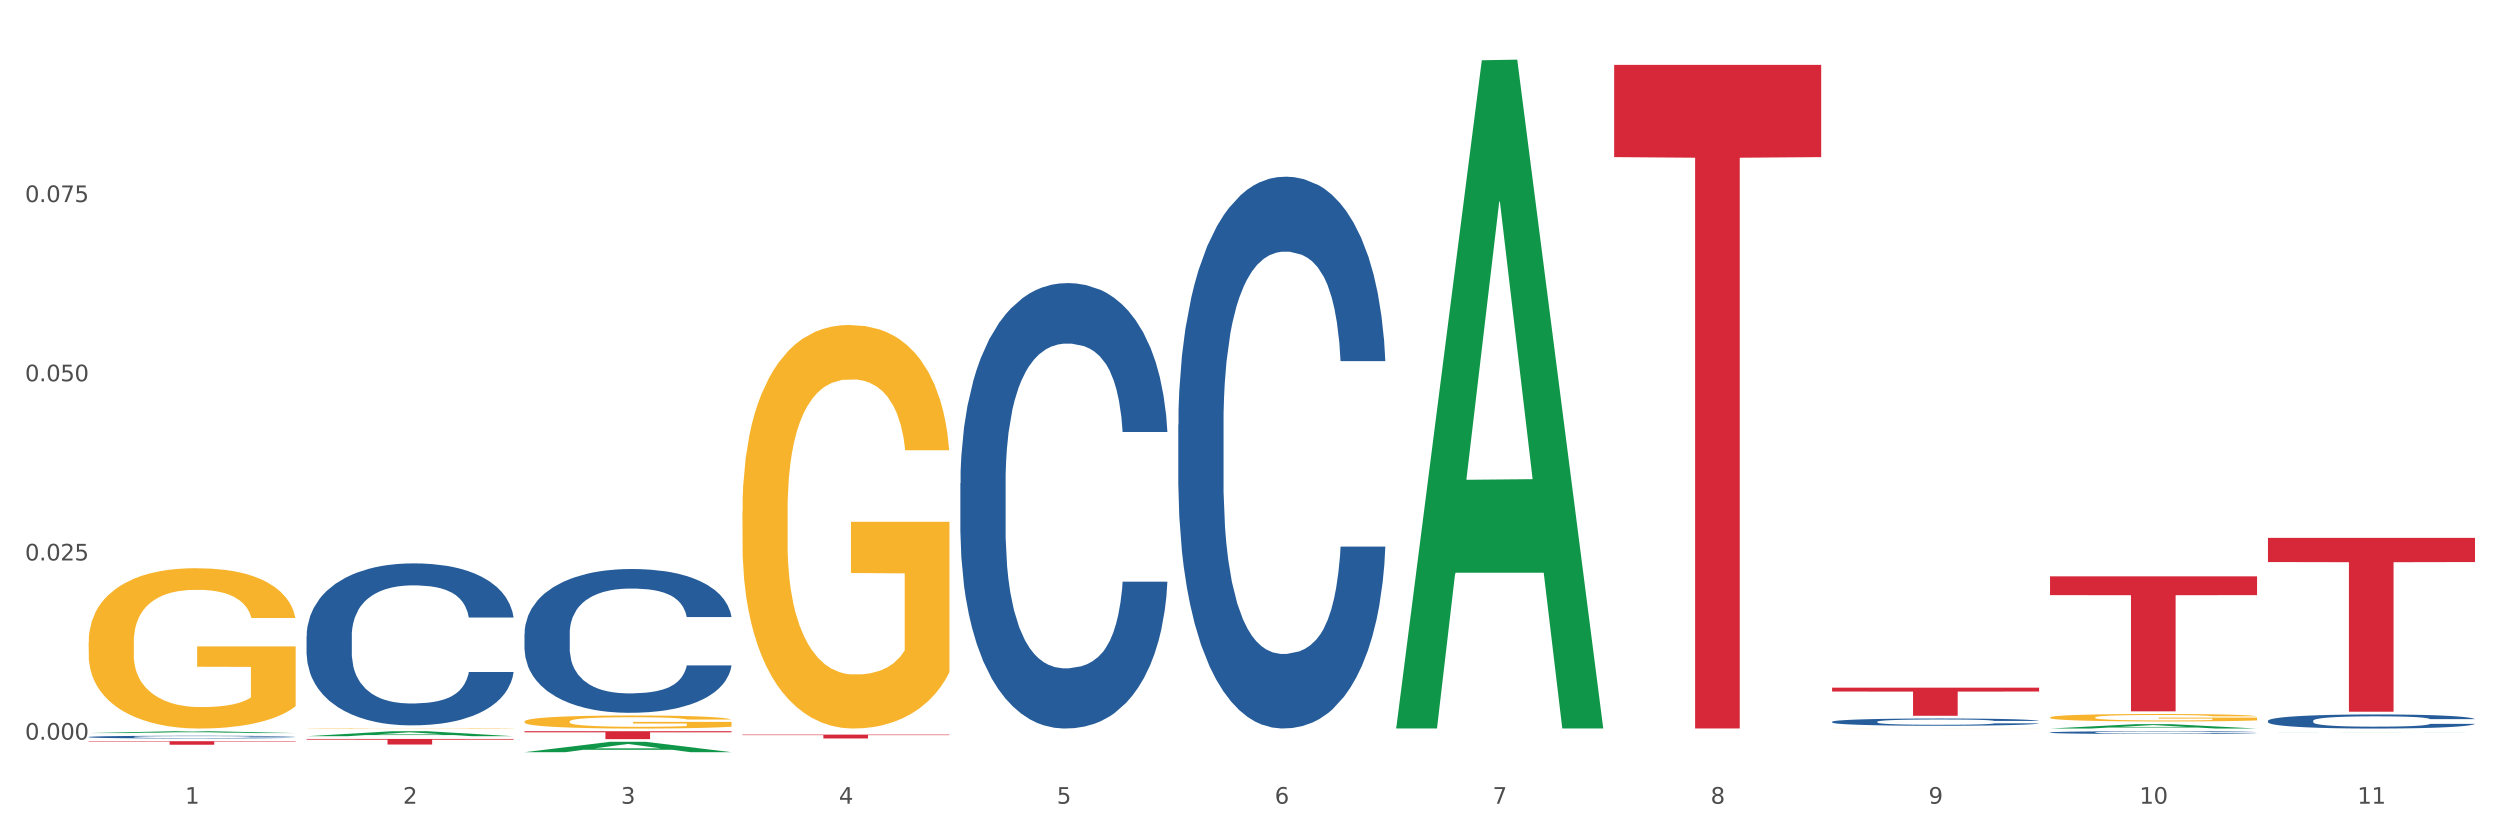
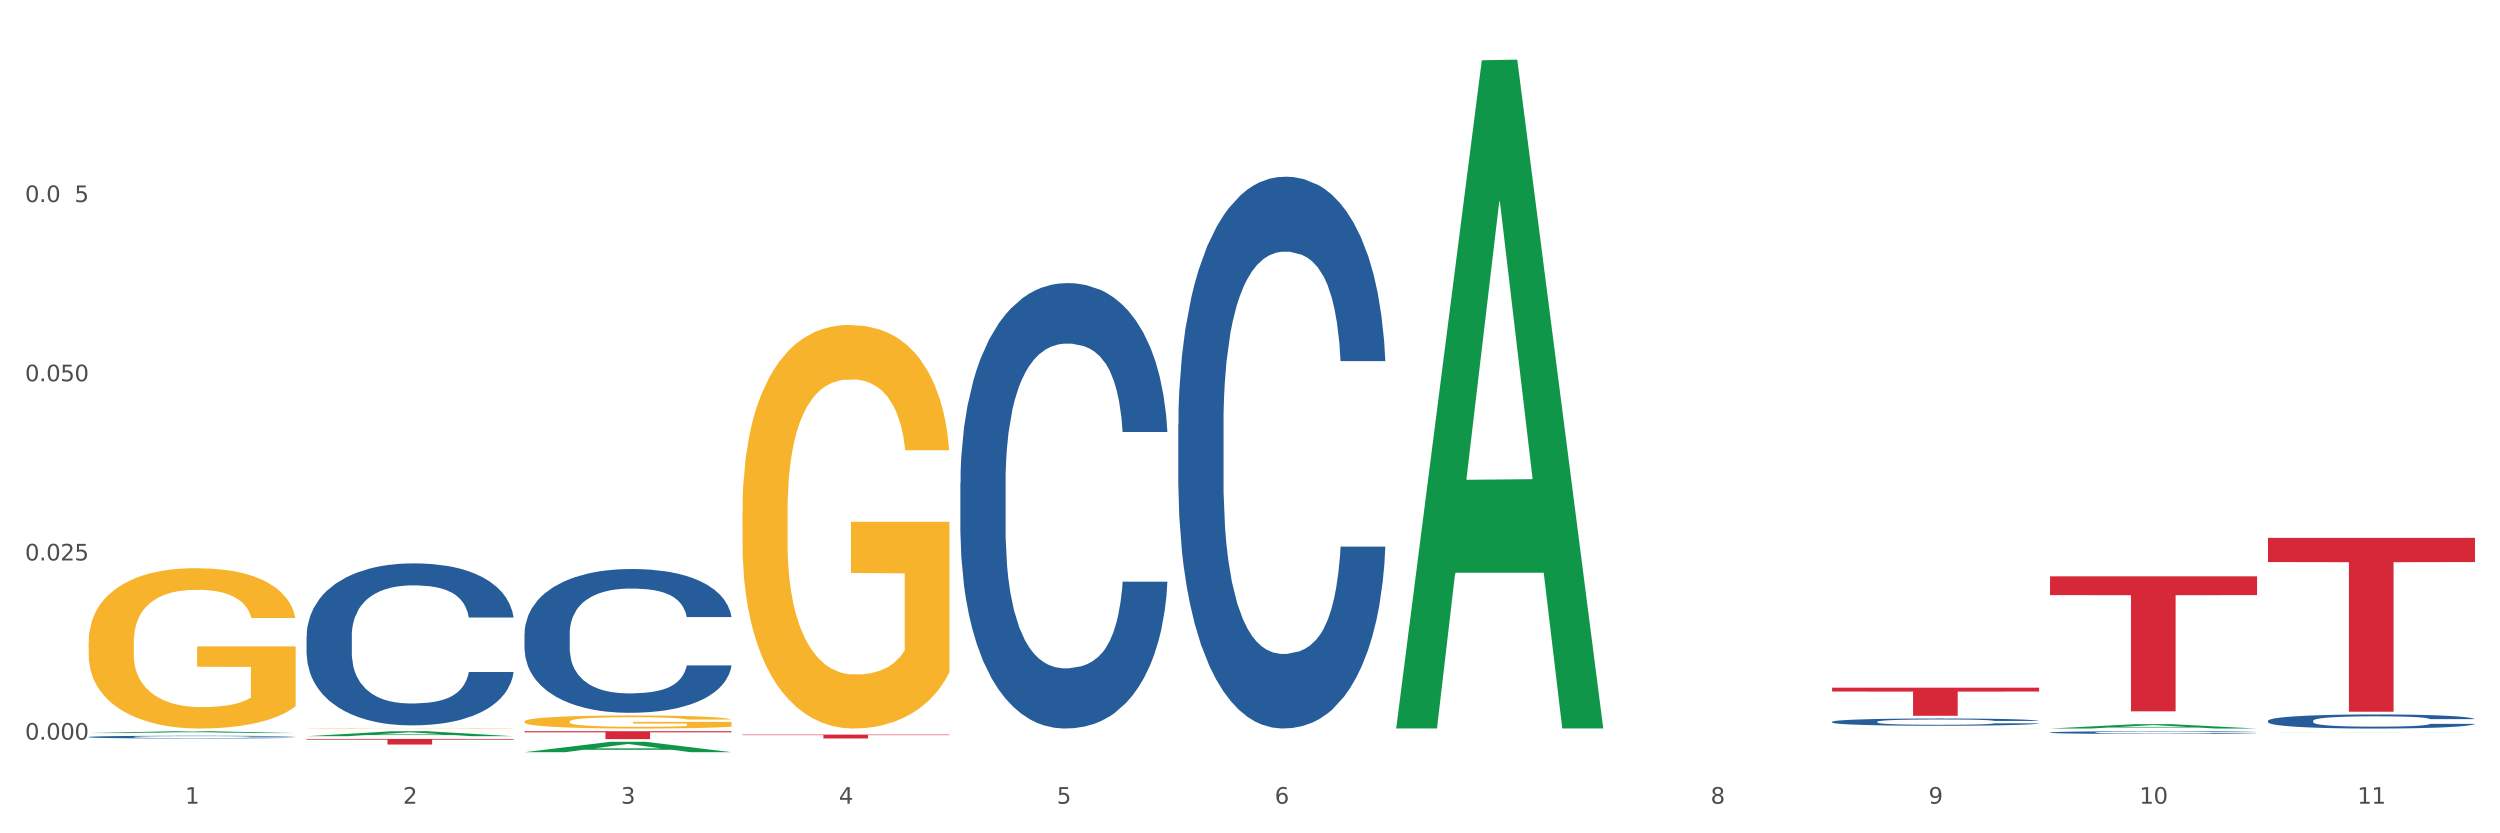
<svg xmlns="http://www.w3.org/2000/svg" xmlns:xlink="http://www.w3.org/1999/xlink" width="1080pt" height="360pt" viewBox="0 0 1080 360" version="1.1">
  <rect x="0" y="0" width="1080" height="360" fill="#333333" stroke="none" />
  <defs>
    <style type="text/css">*{stroke-linejoin: round; stroke-linecap: butt}</style>
  </defs>
  <g id="figure_1">
    <g id="patch_1">
-       <path d="M 0 360  L 1080 360  L 1080 0  L 0 0  z " style="fill: #ffffff; stroke: #ffffff; stroke-linejoin: miter" />
+       <path d="M 0 360  L 1080 360  L 1080 0  L 0 0  " style="fill: #ffffff; stroke: #ffffff; stroke-linejoin: miter" />
    </g>
    <g id="axes_1">
      <g id="matplotlib.axis_1">
        <g id="xtick_1">
          <g id="text_1">
            <g style="fill: #4d4d4d" transform="translate(79.949 347.204) scale(0.096 -0.096)">
              <defs>
                <path id="DejaVuSans-31" d="M 794 531  L 1825 531  L 1825 4091  L 703 3866  L 703 4441  L 1819 4666  L 2450 4666  L 2450 531  L 3481 531  L 3481 0  L 794 0  L 794 531  z " transform="scale(0.016)" />
              </defs>
              <use xlink:href="#DejaVuSans-31" />
            </g>
          </g>
        </g>
        <g id="xtick_2">
          <g id="text_2">
            <g style="fill: #4d4d4d" transform="translate(174.097 347.204) scale(0.096 -0.096)">
              <defs>
                <path id="DejaVuSans-32" d="M 1228 531  L 3431 531  L 3431 0  L 469 0  L 469 531  Q 828 903 1448 1529  Q 2069 2156 2228 2338  Q 2531 2678 2651 2914  Q 2772 3150 2772 3378  Q 2772 3750 2511 3984  Q 2250 4219 1831 4219  Q 1534 4219 1204 4116  Q 875 4013 500 3803  L 500 4441  Q 881 4594 1212 4672  Q 1544 4750 1819 4750  Q 2544 4750 2975 4387  Q 3406 4025 3406 3419  Q 3406 3131 3298 2873  Q 3191 2616 2906 2266  Q 2828 2175 2409 1742  Q 1991 1309 1228 531  z " transform="scale(0.016)" />
              </defs>
              <use xlink:href="#DejaVuSans-32" />
            </g>
          </g>
        </g>
        <g id="xtick_3">
          <g id="text_3">
            <g style="fill: #4d4d4d" transform="translate(268.244 347.204) scale(0.096 -0.096)">
              <defs>
                <path id="DejaVuSans-33" d="M 2597 2516  Q 3050 2419 3304 2112  Q 3559 1806 3559 1356  Q 3559 666 3084 287  Q 2609 -91 1734 -91  Q 1441 -91 1130 -33  Q 819 25 488 141  L 488 750  Q 750 597 1062 519  Q 1375 441 1716 441  Q 2309 441 2620 675  Q 2931 909 2931 1356  Q 2931 1769 2642 2001  Q 2353 2234 1838 2234  L 1294 2234  L 1294 2753  L 1863 2753  Q 2328 2753 2575 2939  Q 2822 3125 2822 3475  Q 2822 3834 2567 4026  Q 2313 4219 1838 4219  Q 1578 4219 1281 4162  Q 984 4106 628 3988  L 628 4550  Q 988 4650 1302 4700  Q 1616 4750 1894 4750  Q 2613 4750 3031 4423  Q 3450 4097 3450 3541  Q 3450 3153 3228 2886  Q 3006 2619 2597 2516  z " transform="scale(0.016)" />
              </defs>
              <use xlink:href="#DejaVuSans-33" />
            </g>
          </g>
        </g>
        <g id="xtick_4">
          <g id="text_4">
            <g style="fill: #4d4d4d" transform="translate(362.392 347.204) scale(0.096 -0.096)">
              <defs>
                <path id="DejaVuSans-34" d="M 2419 4116  L 825 1625  L 2419 1625  L 2419 4116  z M 2253 4666  L 3047 4666  L 3047 1625  L 3713 1625  L 3713 1100  L 3047 1100  L 3047 0  L 2419 0  L 2419 1100  L 313 1100  L 313 1709  L 2253 4666  z " transform="scale(0.016)" />
              </defs>
              <use xlink:href="#DejaVuSans-34" />
            </g>
          </g>
        </g>
        <g id="xtick_5">
          <g id="text_5">
            <g style="fill: #4d4d4d" transform="translate(456.54 347.204) scale(0.096 -0.096)">
              <defs>
                <path id="DejaVuSans-35" d="M 691 4666  L 3169 4666  L 3169 4134  L 1269 4134  L 1269 2991  Q 1406 3038 1543 3061  Q 1681 3084 1819 3084  Q 2600 3084 3056 2656  Q 3513 2228 3513 1497  Q 3513 744 3044 326  Q 2575 -91 1722 -91  Q 1428 -91 1123 -41  Q 819 9 494 109  L 494 744  Q 775 591 1075 516  Q 1375 441 1709 441  Q 2250 441 2565 725  Q 2881 1009 2881 1497  Q 2881 1984 2565 2268  Q 2250 2553 1709 2553  Q 1456 2553 1204 2497  Q 953 2441 691 2322  L 691 4666  z " transform="scale(0.016)" />
              </defs>
              <use xlink:href="#DejaVuSans-35" />
            </g>
          </g>
        </g>
        <g id="xtick_6">
          <g id="text_6">
            <g style="fill: #4d4d4d" transform="translate(550.688 347.204) scale(0.096 -0.096)">
              <defs>
                <path id="DejaVuSans-36" d="M 2113 2584  Q 1688 2584 1439 2293  Q 1191 2003 1191 1497  Q 1191 994 1439 701  Q 1688 409 2113 409  Q 2538 409 2786 701  Q 3034 994 3034 1497  Q 3034 2003 2786 2293  Q 2538 2584 2113 2584  z M 3366 4563  L 3366 3988  Q 3128 4100 2886 4159  Q 2644 4219 2406 4219  Q 1781 4219 1451 3797  Q 1122 3375 1075 2522  Q 1259 2794 1537 2939  Q 1816 3084 2150 3084  Q 2853 3084 3261 2657  Q 3669 2231 3669 1497  Q 3669 778 3244 343  Q 2819 -91 2113 -91  Q 1303 -91 875 529  Q 447 1150 447 2328  Q 447 3434 972 4092  Q 1497 4750 2381 4750  Q 2619 4750 2861 4703  Q 3103 4656 3366 4563  z " transform="scale(0.016)" />
              </defs>
              <use xlink:href="#DejaVuSans-36" />
            </g>
          </g>
        </g>
        <g id="xtick_7">
          <g id="text_7">
            <g style="fill: #4d4d4d" transform="translate(644.835 347.204) scale(0.096 -0.096)">
              <defs>
-                 <path id="DejaVuSans-37" d="M 525 4666  L 3525 4666  L 3525 4397  L 1831 0  L 1172 0  L 2766 4134  L 525 4134  L 525 4666  z " transform="scale(0.016)" />
-               </defs>
+                 </defs>
              <use xlink:href="#DejaVuSans-37" />
            </g>
          </g>
        </g>
        <g id="xtick_8">
          <g id="text_8">
            <g style="fill: #4d4d4d" transform="translate(738.983 347.204) scale(0.096 -0.096)">
              <defs>
                <path id="DejaVuSans-38" d="M 2034 2216  Q 1584 2216 1326 1975  Q 1069 1734 1069 1313  Q 1069 891 1326 650  Q 1584 409 2034 409  Q 2484 409 2743 651  Q 3003 894 3003 1313  Q 3003 1734 2745 1975  Q 2488 2216 2034 2216  z M 1403 2484  Q 997 2584 770 2862  Q 544 3141 544 3541  Q 544 4100 942 4425  Q 1341 4750 2034 4750  Q 2731 4750 3128 4425  Q 3525 4100 3525 3541  Q 3525 3141 3298 2862  Q 3072 2584 2669 2484  Q 3125 2378 3379 2068  Q 3634 1759 3634 1313  Q 3634 634 3220 271  Q 2806 -91 2034 -91  Q 1263 -91 848 271  Q 434 634 434 1313  Q 434 1759 690 2068  Q 947 2378 1403 2484  z M 1172 3481  Q 1172 3119 1398 2916  Q 1625 2713 2034 2713  Q 2441 2713 2670 2916  Q 2900 3119 2900 3481  Q 2900 3844 2670 4047  Q 2441 4250 2034 4250  Q 1625 4250 1398 4047  Q 1172 3844 1172 3481  z " transform="scale(0.016)" />
              </defs>
              <use xlink:href="#DejaVuSans-38" />
            </g>
          </g>
        </g>
        <g id="xtick_9">
          <g id="text_9">
            <g style="fill: #4d4d4d" transform="translate(833.131 347.204) scale(0.096 -0.096)">
              <defs>
                <path id="DejaVuSans-39" d="M 703 97  L 703 672  Q 941 559 1184 500  Q 1428 441 1663 441  Q 2288 441 2617 861  Q 2947 1281 2994 2138  Q 2813 1869 2534 1725  Q 2256 1581 1919 1581  Q 1219 1581 811 2004  Q 403 2428 403 3163  Q 403 3881 828 4315  Q 1253 4750 1959 4750  Q 2769 4750 3195 4129  Q 3622 3509 3622 2328  Q 3622 1225 3098 567  Q 2575 -91 1691 -91  Q 1453 -91 1209 -44  Q 966 3 703 97  z M 1959 2075  Q 2384 2075 2632 2365  Q 2881 2656 2881 3163  Q 2881 3666 2632 3958  Q 2384 4250 1959 4250  Q 1534 4250 1286 3958  Q 1038 3666 1038 3163  Q 1038 2656 1286 2365  Q 1534 2075 1959 2075  z " transform="scale(0.016)" />
              </defs>
              <use xlink:href="#DejaVuSans-39" />
            </g>
          </g>
        </g>
        <g id="xtick_10">
          <g id="text_10">
            <g style="fill: #4d4d4d" transform="translate(924.224 347.204) scale(0.096 -0.096)">
              <defs>
                <path id="DejaVuSans-30" d="M 2034 4250  Q 1547 4250 1301 3770  Q 1056 3291 1056 2328  Q 1056 1369 1301 889  Q 1547 409 2034 409  Q 2525 409 2770 889  Q 3016 1369 3016 2328  Q 3016 3291 2770 3770  Q 2525 4250 2034 4250  z M 2034 4750  Q 2819 4750 3233 4129  Q 3647 3509 3647 2328  Q 3647 1150 3233 529  Q 2819 -91 2034 -91  Q 1250 -91 836 529  Q 422 1150 422 2328  Q 422 3509 836 4129  Q 1250 4750 2034 4750  z " transform="scale(0.016)" />
              </defs>
              <use xlink:href="#DejaVuSans-31" />
              <use xlink:href="#DejaVuSans-30" transform="translate(63.623 0)" />
            </g>
          </g>
        </g>
        <g id="xtick_11">
          <g id="text_11">
            <g style="fill: #4d4d4d" transform="translate(1018.372 347.204) scale(0.096 -0.096)">
              <use xlink:href="#DejaVuSans-31" />
              <use xlink:href="#DejaVuSans-31" transform="translate(63.623 0)" />
            </g>
          </g>
        </g>
        <g id="xtick_12" />
        <g id="xtick_13" />
        <g id="xtick_14" />
        <g id="xtick_15" />
        <g id="xtick_16" />
        <g id="xtick_17" />
        <g id="xtick_18" />
        <g id="xtick_19" />
        <g id="xtick_20" />
        <g id="xtick_21" />
      </g>
      <g id="matplotlib.axis_2">
        <g id="ytick_1">
          <g id="text_12">
            <g style="fill: #4d4d4d" transform="translate(10.8 319.538) scale(0.096 -0.096)">
              <defs>
                <path id="DejaVuSans-2e" d="M 684 794  L 1344 794  L 1344 0  L 684 0  L 684 794  z " transform="scale(0.016)" />
              </defs>
              <use xlink:href="#DejaVuSans-30" />
              <use xlink:href="#DejaVuSans-2e" transform="translate(63.623 0)" />
              <use xlink:href="#DejaVuSans-30" transform="translate(95.41 0)" />
              <use xlink:href="#DejaVuSans-30" transform="translate(159.033 0)" />
              <use xlink:href="#DejaVuSans-30" transform="translate(222.656 0)" />
            </g>
          </g>
        </g>
        <g id="ytick_2">
          <g id="text_13">
            <g style="fill: #4d4d4d" transform="translate(10.8 242.124) scale(0.096 -0.096)">
              <use xlink:href="#DejaVuSans-30" />
              <use xlink:href="#DejaVuSans-2e" transform="translate(63.623 0)" />
              <use xlink:href="#DejaVuSans-30" transform="translate(95.41 0)" />
              <use xlink:href="#DejaVuSans-32" transform="translate(159.033 0)" />
              <use xlink:href="#DejaVuSans-35" transform="translate(222.656 0)" />
            </g>
          </g>
        </g>
        <g id="ytick_3">
          <g id="text_14">
            <g style="fill: #4d4d4d" transform="translate(10.8 164.71) scale(0.096 -0.096)">
              <use xlink:href="#DejaVuSans-30" />
              <use xlink:href="#DejaVuSans-2e" transform="translate(63.623 0)" />
              <use xlink:href="#DejaVuSans-30" transform="translate(95.41 0)" />
              <use xlink:href="#DejaVuSans-35" transform="translate(159.033 0)" />
              <use xlink:href="#DejaVuSans-30" transform="translate(222.656 0)" />
            </g>
          </g>
        </g>
        <g id="ytick_4">
          <g id="text_15">
            <g style="fill: #4d4d4d" transform="translate(10.8 87.296) scale(0.096 -0.096)">
              <use xlink:href="#DejaVuSans-30" />
              <use xlink:href="#DejaVuSans-2e" transform="translate(63.623 0)" />
              <use xlink:href="#DejaVuSans-30" transform="translate(95.41 0)" />
              <use xlink:href="#DejaVuSans-37" transform="translate(159.033 0)" />
              <use xlink:href="#DejaVuSans-35" transform="translate(222.656 0)" />
            </g>
          </g>
        </g>
        <g id="ytick_5" />
        <g id="ytick_6" />
        <g id="ytick_7" />
        <g id="ytick_8" />
      </g>
      <g id="PolyCollection_1">
        <path d="M 38.283 316.682  L 38.375 316.681  L 75.258 315.891  L 90.564 315.891  L 127.723 316.683  L 110.02 316.683  L 101.998 316.499  L 63.916 316.499  L 63.64 316.502  L 55.894 316.683  L 38.283 316.683  L 38.283 316.682  L 68.711 316.389  L 97.203 316.388  L 83.095 316.06  L 82.911 316.058  L 82.727 316.06  L 68.619 316.388  L 68.711 316.389  L 38.283 316.682  z " clip-path="url(#pdd5d630bfe)" style="fill: #109648" />
        <path d="M 226.578 315.891  L 316.019 315.891  L 316.019 316.364  L 280.836 316.367  L 280.836 319.298  L 261.549 319.298  L 261.549 316.367  L 226.578 316.364  L 226.578 315.894  L 226.578 315.891  z " clip-path="url(#pdd5d630bfe)" style="fill: #d62839" />
        <path d="M 320.726 317.347  L 410.166 317.347  L 410.166 317.578  L 374.984 317.579  L 374.984 319.003  L 355.697 319.003  L 355.697 317.579  L 320.726 317.578  L 320.726 317.349  L 320.726 317.347  z " clip-path="url(#pdd5d630bfe)" style="fill: #d62839" />
-         <path d="M 697.317 28.034  L 786.757 28.034  L 786.757 67.87  L 751.574 68.139  L 751.574 314.691  L 732.287 314.691  L 732.287 68.139  L 697.317 67.87  L 697.317 28.303  L 697.317 28.034  z " clip-path="url(#pdd5d630bfe)" style="fill: #d62839" />
        <path d="M 791.464 297.06  L 880.905 297.06  L 880.905 298.751  L 845.722 298.763  L 845.722 309.23  L 826.435 309.23  L 826.435 298.763  L 791.464 298.751  L 791.464 297.071  L 791.464 297.06  z " clip-path="url(#pdd5d630bfe)" style="fill: #d62839" />
        <path d="M 885.612 248.984  L 975.052 248.984  L 975.052 257.086  L 939.87 257.141  L 939.87 307.286  L 920.583 307.286  L 920.583 257.141  L 885.612 257.086  L 885.612 249.039  L 885.612 248.984  z " clip-path="url(#pdd5d630bfe)" style="fill: #d62839" />
        <path d="M 38.283 277.472  L 38.389 277.409  L 38.389 275.132  L 38.6 273.171  L 39.656 268.426  L 41.24 264.504  L 42.401 262.417  L 43.563 260.709  L 44.936 259.001  L 46.625 257.23  L 49.687 254.636  L 51.588 253.308  L 53.911 251.916  L 58.135 249.892  L 61.197 248.754  L 64.365 247.805  L 69.54 246.666  L 72.919 246.16  L 76.509 245.781  L 80.838 245.528  L 84.112 245.464  L 91.292 245.654  L 97.417 246.223  L 100.374 246.666  L 104.175 247.425  L 106.182 247.931  L 109.455 248.943  L 112.834 250.272  L 115.157 251.41  L 118.642 253.561  L 121.282 255.712  L 123.711 258.369  L 124.978 260.203  L 125.928 261.911  L 126.773 263.872  L 127.618 266.971  L 108.61 266.971  L 107.871 264.757  L 106.71 262.67  L 105.02 260.646  L 103.542 259.381  L 101.007 257.799  L 98.684 256.787  L 96.256 256.028  L 93.299 255.396  L 90.976 255.079  L 87.702 254.826  L 81.261 254.889  L 76.931 255.396  L 73.975 256.028  L 72.074 256.597  L 70.384 257.23  L 68.484 258.116  L 66.266 259.444  L 64.682 260.646  L 63.098 262.164  L 61.831 263.682  L 60.669 265.453  L 59.719 267.351  L 58.98 269.312  L 58.346 271.716  L 57.818 275.701  L 57.818 284.367  L 58.03 286.328  L 58.558 288.921  L 59.191 290.882  L 60.247 293.223  L 61.197 294.804  L 62.993 297.082  L 64.999 298.979  L 66.583 300.181  L 68.167 301.193  L 70.912 302.585  L 73.975 303.723  L 76.615 304.419  L 80.205 305.052  L 82.634 305.305  L 84.745 305.431  L 89.92 305.431  L 93.616 305.242  L 97.734 304.799  L 100.902 304.229  L 103.542 303.534  L 106.498 302.395  L 108.399 301.32  L 108.399 288.099  L 85.168 288.036  L 85.168 279.243  L 127.723 279.243  L 127.723 305.052  L 125.928 306.38  L 123.922 307.582  L 121.81 308.657  L 118.642 309.986  L 114.841 311.251  L 111.461 312.137  L 107.871 312.896  L 103.647 313.591  L 98.156 314.224  L 94.777 314.477  L 90.553 314.667  L 85.59 314.73  L 81.261 314.604  L 77.037 314.287  L 72.602 313.718  L 68.272 312.896  L 64.999 312.073  L 61.725 311.061  L 58.241 309.733  L 55.495 308.468  L 53.383 307.329  L 51.06 305.874  L 48.526 303.976  L 46.625 302.269  L 44.936 300.497  L 43.14 298.22  L 41.873 296.259  L 40.606 293.792  L 39.867 291.958  L 39.022 289.111  L 38.389 285.126  L 38.283 277.472  z " clip-path="url(#pdd5d630bfe)" style="fill: #f7b32b" />
        <path d="M 132.431 319.212  L 221.871 319.212  L 221.871 319.549  L 186.688 319.552  L 186.688 321.638  L 167.401 321.638  L 167.401 319.552  L 132.431 319.549  L 132.431 319.215  L 132.431 319.212  z " clip-path="url(#pdd5d630bfe)" style="fill: #d62839" />
        <path d="M 979.76 311.375  L 979.865 311.37  L 979.865 311.214  L 980.183 311.003  L 981.346 310.613  L 982.826 310.318  L 985.363 309.973  L 986.737 309.829  L 988.535 309.667  L 992.235 309.406  L 996.464 309.183  L 999.424 309.061  L 1001.644 308.983  L 1006.613 308.844  L 1009.467 308.783  L 1012.428 308.733  L 1014.965 308.699  L 1019.194 308.66  L 1022.577 308.644  L 1026.489 308.638  L 1029.766 308.644  L 1034.101 308.666  L 1040.444 308.733  L 1042.875 308.772  L 1046.153 308.838  L 1049.536 308.927  L 1052.285 309.016  L 1055.456 309.144  L 1058.734 309.311  L 1061.905 309.523  L 1064.125 309.717  L 1065.923 309.923  L 1067.508 310.174  L 1068.671 310.446  L 1069.2 310.674  L 1049.853 310.674  L 1049.324 310.468  L 1048.267 310.246  L 1047.21 310.096  L 1046.047 309.973  L 1044.25 309.834  L 1042.664 309.745  L 1040.021 309.64  L 1037.589 309.573  L 1035.581 309.534  L 1033.149 309.5  L 1027.969 309.467  L 1024.268 309.467  L 1021.943 309.478  L 1019.088 309.506  L 1016.656 309.545  L 1013.802 309.612  L 1011.582 309.684  L 1009.362 309.779  L 1008.093 309.845  L 1006.19 309.968  L 1004.921 310.068  L 1003.23 310.24  L 1002.278 310.363  L 1000.587 310.68  L 999.847 310.914  L 999.53 311.075  L 999.318 311.253  L 999.318 312.121  L 999.952 312.51  L 1000.481 312.677  L 1001.327 312.866  L 1002.913 313.111  L 1005.239 313.35  L 1007.67 313.523  L 1009.679 313.628  L 1011.582 313.706  L 1013.485 313.768  L 1015.811 313.823  L 1017.714 313.857  L 1020.568 313.89  L 1023.951 313.907  L 1026.594 313.907  L 1031.986 313.879  L 1034.418 313.851  L 1036.744 313.812  L 1039.281 313.751  L 1041.29 313.684  L 1042.452 313.634  L 1044.355 313.528  L 1045.836 313.417  L 1047.104 313.289  L 1047.95 313.178  L 1048.901 313.011  L 1049.642 312.822  L 1049.853 312.722  L 1069.2 312.722  L 1068.777 312.922  L 1068.037 313.117  L 1066.557 313.378  L 1065.394 313.528  L 1063.597 313.712  L 1061.694 313.868  L 1059.051 314.04  L 1056.619 314.168  L 1054.082 314.279  L 1051.333 314.38  L 1046.364 314.519  L 1044.567 314.558  L 1040.761 314.624  L 1037.801 314.663  L 1033.466 314.702  L 1029.026 314.724  L 1024.374 314.73  L 1020.251 314.719  L 1015.705 314.686  L 1012.851 314.652  L 1009.679 314.602  L 1005.979 314.524  L 1002.49 314.43  L 999.212 314.318  L 996.147 314.19  L 993.292 314.046  L 989.592 313.807  L 986.843 313.573  L 984.834 313.356  L 983.46 313.172  L 982.086 312.939  L 981.346 312.777  L 980.183 312.388  L 979.76 312.026  L 979.76 311.375  z " clip-path="url(#pdd5d630bfe)" style="fill: #255c99" />
        <path d="M 791.464 311.8  L 791.57 311.797  L 791.57 311.717  L 791.887 311.608  L 793.05 311.408  L 794.53 311.256  L 797.068 311.078  L 798.442 311.004  L 800.239 310.921  L 803.939 310.786  L 808.168 310.671  L 811.129 310.608  L 813.349 310.568  L 818.318 310.497  L 821.172 310.465  L 824.132 310.439  L 826.67 310.422  L 830.898 310.402  L 834.282 310.394  L 838.193 310.391  L 841.471 310.394  L 845.805 310.405  L 852.148 310.439  L 854.58 310.459  L 857.857 310.494  L 861.24 310.54  L 863.989 310.585  L 867.161 310.651  L 870.438 310.737  L 873.61 310.846  L 875.83 310.946  L 877.627 311.052  L 879.213 311.181  L 880.376 311.322  L 880.905 311.439  L 861.558 311.439  L 861.029 311.333  L 859.972 311.219  L 858.915 311.141  L 857.752 311.078  L 855.954 311.007  L 854.369 310.961  L 851.726 310.906  L 849.294 310.872  L 847.285 310.852  L 844.854 310.835  L 839.673 310.817  L 835.973 310.817  L 833.647 310.823  L 830.793 310.838  L 828.361 310.858  L 825.507 310.892  L 823.287 310.929  L 821.066 310.978  L 819.798 311.012  L 817.895 311.075  L 816.626 311.127  L 814.935 311.216  L 813.983 311.279  L 812.291 311.442  L 811.551 311.562  L 811.234 311.645  L 811.023 311.737  L 811.023 312.184  L 811.657 312.384  L 812.186 312.47  L 813.032 312.568  L 814.617 312.694  L 816.943 312.817  L 819.375 312.906  L 821.384 312.96  L 823.287 313  L 825.189 313.032  L 827.515 313.06  L 829.418 313.078  L 832.273 313.095  L 835.656 313.103  L 838.299 313.103  L 843.691 313.089  L 846.122 313.075  L 848.448 313.055  L 850.986 313.023  L 852.994 312.989  L 854.157 312.963  L 856.06 312.909  L 857.54 312.851  L 858.809 312.785  L 859.655 312.728  L 860.606 312.642  L 861.346 312.545  L 861.558 312.493  L 880.905 312.493  L 880.482 312.596  L 879.742 312.697  L 878.262 312.831  L 877.099 312.909  L 875.301 313.003  L 873.398 313.083  L 870.755 313.172  L 868.324 313.238  L 865.787 313.295  L 863.038 313.347  L 858.069 313.418  L 856.272 313.438  L 852.466 313.473  L 849.505 313.493  L 845.171 313.513  L 840.731 313.524  L 836.079 313.527  L 831.956 313.522  L 827.41 313.504  L 824.555 313.487  L 821.384 313.461  L 817.683 313.421  L 814.194 313.373  L 810.917 313.315  L 807.851 313.249  L 804.997 313.175  L 801.296 313.052  L 798.548 312.931  L 796.539 312.82  L 795.165 312.725  L 793.79 312.605  L 793.05 312.522  L 791.887 312.321  L 791.464 312.135  L 791.464 311.8  z " clip-path="url(#pdd5d630bfe)" style="fill: #255c99" />
        <path d="M 509.021 183.437  L 509.127 183.219  L 509.127 177.123  L 509.444 168.85  L 510.607 153.61  L 512.087 142.071  L 514.625 128.573  L 515.999 122.912  L 517.796 116.599  L 521.496 106.366  L 525.725 97.658  L 528.686 92.868  L 530.906 89.82  L 535.875 84.377  L 538.729 81.982  L 541.689 80.023  L 544.227 78.716  L 548.455 77.192  L 551.839 76.539  L 555.75 76.322  L 559.028 76.539  L 563.362 77.41  L 569.705 80.023  L 572.137 81.547  L 575.414 84.159  L 578.797 87.643  L 581.546 91.126  L 584.718 96.134  L 587.995 102.665  L 591.167 110.938  L 593.387 118.558  L 595.184 126.614  L 596.77 136.411  L 597.933 147.079  L 598.462 156.005  L 579.115 156.005  L 578.586 147.95  L 577.529 139.241  L 576.472 133.363  L 575.309 128.573  L 573.511 123.13  L 571.926 119.647  L 569.283 115.51  L 566.851 112.898  L 564.842 111.374  L 562.411 110.067  L 557.23 108.761  L 553.53 108.761  L 551.204 109.196  L 548.35 110.285  L 545.918 111.809  L 543.064 114.422  L 540.843 117.252  L 538.623 120.953  L 537.355 123.566  L 535.452 128.355  L 534.183 132.274  L 532.492 139.023  L 531.54 143.813  L 529.848 156.223  L 529.108 165.367  L 528.791 171.681  L 528.58 178.647  L 528.58 212.611  L 529.214 227.851  L 529.743 234.382  L 530.589 241.785  L 532.174 251.364  L 534.5 260.726  L 536.932 267.475  L 538.941 271.612  L 540.843 274.66  L 542.746 277.054  L 545.072 279.232  L 546.975 280.538  L 549.83 281.844  L 553.213 282.497  L 555.856 282.497  L 561.248 281.409  L 563.679 280.32  L 566.005 278.796  L 568.542 276.401  L 570.551 273.789  L 571.714 271.829  L 573.617 267.693  L 575.097 263.338  L 576.366 258.331  L 577.212 253.977  L 578.163 247.445  L 578.903 240.043  L 579.115 236.124  L 598.462 236.124  L 598.039 243.962  L 597.299 251.582  L 595.819 261.814  L 594.656 267.693  L 592.858 274.877  L 590.955 280.973  L 588.312 287.722  L 585.881 292.73  L 583.343 297.084  L 580.595 301.003  L 575.626 306.446  L 573.829 307.97  L 570.023 310.582  L 567.062 312.106  L 562.728 313.63  L 558.288 314.501  L 553.636 314.719  L 549.513 314.284  L 544.967 312.977  L 542.112 311.671  L 538.941 309.712  L 535.24 306.664  L 531.751 302.962  L 528.474 298.608  L 525.408 293.601  L 522.554 287.94  L 518.853 278.578  L 516.105 269.434  L 514.096 260.943  L 512.722 253.759  L 511.347 244.615  L 510.607 238.301  L 509.444 223.061  L 509.021 208.91  L 509.021 183.437  z " clip-path="url(#pdd5d630bfe)" style="fill: #255c99" />
        <path d="M 414.874 208.755  L 414.979 208.579  L 414.979 203.658  L 415.297 196.98  L 416.46 184.677  L 417.94 175.363  L 420.477 164.467  L 421.851 159.897  L 423.649 154.8  L 427.349 146.54  L 431.578 139.51  L 434.538 135.644  L 436.758 133.184  L 441.727 128.79  L 444.581 126.857  L 447.542 125.275  L 450.079 124.221  L 454.308 122.99  L 457.691 122.463  L 461.603 122.287  L 464.88 122.463  L 469.214 123.166  L 475.558 125.275  L 477.989 126.505  L 481.267 128.614  L 484.65 131.426  L 487.399 134.238  L 490.57 138.28  L 493.848 143.553  L 497.019 150.231  L 499.239 156.382  L 501.037 162.885  L 502.622 170.793  L 503.785 179.405  L 504.314 186.611  L 484.967 186.611  L 484.438 180.108  L 483.381 173.078  L 482.324 168.333  L 481.161 164.467  L 479.364 160.073  L 477.778 157.261  L 475.135 153.922  L 472.703 151.813  L 470.695 150.583  L 468.263 149.528  L 463.083 148.474  L 459.382 148.474  L 457.057 148.825  L 454.202 149.704  L 451.77 150.934  L 448.916 153.043  L 446.696 155.328  L 444.476 158.315  L 443.207 160.424  L 441.304 164.291  L 440.035 167.454  L 438.344 172.902  L 437.392 176.769  L 435.701 186.786  L 434.961 194.168  L 434.644 199.264  L 434.432 204.888  L 434.432 232.305  L 435.066 244.607  L 435.595 249.879  L 436.441 255.855  L 438.027 263.588  L 440.353 271.145  L 442.784 276.593  L 444.793 279.932  L 446.696 282.393  L 448.599 284.326  L 450.925 286.083  L 452.828 287.138  L 455.682 288.192  L 459.065 288.72  L 461.708 288.72  L 467.1 287.841  L 469.532 286.962  L 471.858 285.732  L 474.395 283.799  L 476.404 281.69  L 477.566 280.108  L 479.469 276.769  L 480.95 273.254  L 482.218 269.212  L 483.064 265.697  L 484.015 260.424  L 484.756 254.449  L 484.967 251.285  L 504.314 251.285  L 503.891 257.612  L 503.151 263.763  L 501.671 272.024  L 500.508 276.769  L 498.711 282.568  L 496.808 287.489  L 494.165 292.937  L 491.733 296.98  L 489.196 300.495  L 486.447 303.658  L 481.478 308.052  L 479.681 309.282  L 475.875 311.391  L 472.915 312.621  L 468.58 313.851  L 464.14 314.554  L 459.488 314.73  L 455.365 314.379  L 450.819 313.324  L 447.964 312.27  L 444.793 310.688  L 441.093 308.227  L 437.604 305.24  L 434.326 301.725  L 431.26 297.683  L 428.406 293.113  L 424.706 285.556  L 421.957 278.175  L 419.948 271.321  L 418.574 265.521  L 417.2 258.14  L 416.46 253.043  L 415.297 240.741  L 414.874 229.317  L 414.874 208.755  z " clip-path="url(#pdd5d630bfe)" style="fill: #255c99" />
        <path d="M 226.578 273.724  L 226.684 273.667  L 226.684 272.079  L 227.001 269.923  L 228.164 265.952  L 229.644 262.945  L 232.182 259.428  L 233.556 257.953  L 235.353 256.308  L 239.053 253.641  L 243.282 251.372  L 246.243 250.124  L 248.463 249.33  L 253.432 247.911  L 256.286 247.287  L 259.246 246.777  L 261.784 246.436  L 266.012 246.039  L 269.396 245.869  L 273.307 245.812  L 276.585 245.869  L 280.919 246.096  L 287.262 246.777  L 289.694 247.174  L 292.971 247.855  L 296.354 248.762  L 299.103 249.67  L 302.275 250.975  L 305.552 252.677  L 308.724 254.833  L 310.944 256.818  L 312.741 258.917  L 314.327 261.47  L 315.49 264.25  L 316.019 266.576  L 296.672 266.576  L 296.143 264.477  L 295.086 262.207  L 294.029 260.676  L 292.866 259.428  L 291.068 258.009  L 289.483 257.102  L 286.84 256.024  L 284.408 255.343  L 282.399 254.946  L 279.968 254.606  L 274.787 254.265  L 271.087 254.265  L 268.761 254.379  L 265.907 254.662  L 263.475 255.059  L 260.621 255.74  L 258.4 256.478  L 256.18 257.442  L 254.912 258.123  L 253.009 259.371  L 251.74 260.392  L 250.048 262.151  L 249.097 263.399  L 247.405 266.632  L 246.665 269.015  L 246.348 270.66  L 246.137 272.476  L 246.137 281.326  L 246.771 285.297  L 247.3 286.999  L 248.146 288.927  L 249.731 291.424  L 252.057 293.863  L 254.489 295.622  L 256.497 296.7  L 258.4 297.494  L 260.303 298.118  L 262.629 298.685  L 264.532 299.025  L 267.387 299.366  L 270.77 299.536  L 273.413 299.536  L 278.805 299.252  L 281.236 298.969  L 283.562 298.572  L 286.099 297.948  L 288.108 297.267  L 289.271 296.756  L 291.174 295.678  L 292.654 294.544  L 293.923 293.239  L 294.769 292.104  L 295.72 290.402  L 296.46 288.474  L 296.672 287.452  L 316.019 287.452  L 315.596 289.495  L 314.856 291.48  L 313.376 294.147  L 312.213 295.678  L 310.415 297.55  L 308.512 299.139  L 305.869 300.898  L 303.438 302.202  L 300.9 303.337  L 298.152 304.358  L 293.183 305.776  L 291.386 306.173  L 287.58 306.854  L 284.619 307.251  L 280.285 307.648  L 275.845 307.875  L 271.193 307.932  L 267.07 307.819  L 262.524 307.478  L 259.669 307.138  L 256.497 306.627  L 252.797 305.833  L 249.308 304.869  L 246.031 303.734  L 242.965 302.429  L 240.111 300.954  L 236.41 298.515  L 233.662 296.132  L 231.653 293.92  L 230.279 292.048  L 228.904 289.665  L 228.164 288.02  L 227.001 284.049  L 226.578 280.361  L 226.578 273.724  z " clip-path="url(#pdd5d630bfe)" style="fill: #255c99" />
        <path d="M 132.431 274.822  L 132.536 274.758  L 132.536 272.969  L 132.854 270.54  L 134.016 266.066  L 135.497 262.678  L 138.034 258.715  L 139.408 257.054  L 141.206 255.2  L 144.906 252.196  L 149.135 249.639  L 152.095 248.233  L 154.315 247.338  L 159.284 245.74  L 162.138 245.037  L 165.099 244.462  L 167.636 244.079  L 171.865 243.631  L 175.248 243.439  L 179.16 243.375  L 182.437 243.439  L 186.771 243.695  L 193.115 244.462  L 195.546 244.909  L 198.824 245.676  L 202.207 246.699  L 204.956 247.722  L 208.127 249.192  L 211.405 251.109  L 214.576 253.538  L 216.796 255.775  L 218.594 258.14  L 220.179 261.016  L 221.342 264.148  L 221.871 266.769  L 202.524 266.769  L 201.995 264.404  L 200.938 261.847  L 199.881 260.122  L 198.718 258.715  L 196.921 257.117  L 195.335 256.095  L 192.692 254.88  L 190.26 254.113  L 188.252 253.666  L 185.82 253.282  L 180.64 252.899  L 176.939 252.899  L 174.614 253.027  L 171.759 253.346  L 169.327 253.794  L 166.473 254.561  L 164.253 255.392  L 162.033 256.478  L 160.764 257.245  L 158.861 258.651  L 157.592 259.802  L 155.901 261.783  L 154.949 263.189  L 153.258 266.833  L 152.518 269.517  L 152.201 271.371  L 151.989 273.416  L 151.989 283.387  L 152.623 287.861  L 153.152 289.779  L 153.998 291.952  L 155.584 294.764  L 157.91 297.513  L 160.341 299.494  L 162.35 300.708  L 164.253 301.603  L 166.156 302.306  L 168.482 302.945  L 170.385 303.329  L 173.239 303.712  L 176.622 303.904  L 179.265 303.904  L 184.657 303.585  L 187.089 303.265  L 189.414 302.818  L 191.952 302.114  L 193.961 301.348  L 195.123 300.772  L 197.026 299.558  L 198.507 298.28  L 199.775 296.809  L 200.621 295.531  L 201.572 293.614  L 202.313 291.44  L 202.524 290.29  L 221.871 290.29  L 221.448 292.591  L 220.708 294.828  L 219.228 297.832  L 218.065 299.558  L 216.268 301.667  L 214.365 303.457  L 211.722 305.438  L 209.29 306.908  L 206.753 308.187  L 204.004 309.337  L 199.035 310.935  L 197.238 311.382  L 193.432 312.149  L 190.472 312.597  L 186.137 313.044  L 181.697 313.3  L 177.045 313.364  L 172.922 313.236  L 168.376 312.852  L 165.521 312.469  L 162.35 311.894  L 158.65 310.999  L 155.161 309.912  L 151.883 308.634  L 148.817 307.164  L 145.963 305.502  L 142.263 302.754  L 139.514 300.069  L 137.505 297.576  L 136.131 295.467  L 134.757 292.783  L 134.016 290.929  L 132.854 286.455  L 132.431 282.3  L 132.431 274.822  z " clip-path="url(#pdd5d630bfe)" style="fill: #255c99" />
        <path d="M 38.283 318.374  L 38.389 318.373  L 38.389 318.343  L 38.706 318.302  L 39.869 318.226  L 41.349 318.169  L 43.886 318.102  L 45.261 318.074  L 47.058 318.043  L 50.758 317.993  L 54.987 317.949  L 57.947 317.926  L 60.167 317.911  L 65.136 317.884  L 67.991 317.872  L 70.951 317.862  L 73.488 317.856  L 77.717 317.848  L 81.1 317.845  L 85.012 317.844  L 88.289 317.845  L 92.624 317.849  L 98.967 317.862  L 101.399 317.87  L 104.676 317.883  L 108.059 317.9  L 110.808 317.917  L 113.98 317.942  L 117.257 317.974  L 120.429 318.015  L 122.649 318.053  L 124.446 318.093  L 126.032 318.141  L 127.195 318.194  L 127.723 318.238  L 108.376 318.238  L 107.848 318.198  L 106.79 318.155  L 105.733 318.126  L 104.57 318.102  L 102.773 318.076  L 101.187 318.058  L 98.544 318.038  L 96.113 318.025  L 94.104 318.017  L 91.672 318.011  L 86.492 318.004  L 82.792 318.004  L 80.466 318.007  L 77.611 318.012  L 75.18 318.019  L 72.325 318.032  L 70.105 318.046  L 67.885 318.065  L 66.616 318.078  L 64.713 318.101  L 63.445 318.121  L 61.753 318.154  L 60.802 318.178  L 59.11 318.239  L 58.37 318.285  L 58.053 318.316  L 57.841 318.35  L 57.841 318.518  L 58.476 318.594  L 59.004 318.626  L 59.85 318.663  L 61.436 318.71  L 63.762 318.756  L 66.193 318.79  L 68.202 318.81  L 70.105 318.825  L 72.008 318.837  L 74.334 318.848  L 76.237 318.854  L 79.091 318.861  L 82.475 318.864  L 85.118 318.864  L 90.509 318.859  L 92.941 318.853  L 95.267 318.846  L 97.804 318.834  L 99.813 318.821  L 100.976 318.811  L 102.879 318.791  L 104.359 318.769  L 105.628 318.745  L 106.473 318.723  L 107.425 318.691  L 108.165 318.654  L 108.376 318.635  L 127.723 318.635  L 127.3 318.673  L 126.56 318.711  L 125.08 318.762  L 123.917 318.791  L 122.12 318.826  L 120.217 318.857  L 117.574 318.89  L 115.142 318.915  L 112.605 318.936  L 109.856 318.956  L 104.887 318.983  L 103.09 318.99  L 99.284 319.003  L 96.324 319.011  L 91.989 319.018  L 87.549 319.023  L 82.897 319.024  L 78.774 319.021  L 74.228 319.015  L 71.374 319.009  L 68.202 318.999  L 64.502 318.984  L 61.013 318.965  L 57.736 318.944  L 54.67 318.919  L 51.815 318.891  L 48.115 318.845  L 45.366 318.799  L 43.358 318.757  L 41.983 318.722  L 40.609 318.677  L 39.869 318.645  L 38.706 318.57  L 38.283 318.5  L 38.283 318.374  z " clip-path="url(#pdd5d630bfe)" style="fill: #255c99" />
        <path d="M 885.612 316.419  L 885.718 316.418  L 885.718 316.387  L 886.035 316.347  L 887.198 316.272  L 888.678 316.215  L 891.215 316.148  L 892.59 316.12  L 894.387 316.089  L 898.087 316.039  L 902.316 315.996  L 905.276 315.972  L 907.496 315.957  L 912.465 315.93  L 915.32 315.918  L 918.28 315.909  L 920.817 315.902  L 925.046 315.895  L 928.429 315.892  L 932.341 315.891  L 935.618 315.892  L 939.953 315.896  L 946.296 315.909  L 948.728 315.916  L 952.005 315.929  L 955.388 315.946  L 958.137 315.964  L 961.309 315.988  L 964.586 316.02  L 967.758 316.061  L 969.978 316.099  L 971.775 316.138  L 973.361 316.187  L 974.524 316.239  L 975.052 316.283  L 955.705 316.283  L 955.177 316.244  L 954.119 316.201  L 953.062 316.172  L 951.899 316.148  L 950.102 316.121  L 948.516 316.104  L 945.873 316.084  L 943.442 316.071  L 941.433 316.063  L 939.001 316.057  L 933.821 316.05  L 930.121 316.05  L 927.795 316.053  L 924.94 316.058  L 922.509 316.066  L 919.654 316.078  L 917.434 316.092  L 915.214 316.111  L 913.945 316.123  L 912.042 316.147  L 910.774 316.166  L 909.082 316.2  L 908.131 316.223  L 906.439 316.284  L 905.699 316.33  L 905.382 316.361  L 905.17 316.395  L 905.17 316.562  L 905.805 316.638  L 906.333 316.67  L 907.179 316.706  L 908.765 316.753  L 911.091 316.8  L 913.522 316.833  L 915.531 316.853  L 917.434 316.868  L 919.337 316.88  L 921.663 316.891  L 923.566 316.897  L 926.42 316.904  L 929.804 316.907  L 932.447 316.907  L 937.838 316.902  L 940.27 316.896  L 942.596 316.889  L 945.133 316.877  L 947.142 316.864  L 948.305 316.854  L 950.208 316.834  L 951.688 316.812  L 952.957 316.788  L 953.802 316.766  L 954.754 316.734  L 955.494 316.698  L 955.705 316.678  L 975.052 316.678  L 974.629 316.717  L 973.889 316.755  L 972.409 316.805  L 971.246 316.834  L 969.449 316.869  L 967.546 316.899  L 964.903 316.933  L 962.471 316.957  L 959.934 316.979  L 957.185 316.998  L 952.217 317.025  L 950.419 317.032  L 946.613 317.045  L 943.653 317.053  L 939.319 317.06  L 934.878 317.065  L 930.226 317.066  L 926.103 317.064  L 921.557 317.057  L 918.703 317.051  L 915.531 317.041  L 911.831 317.026  L 908.342 317.008  L 905.065 316.986  L 901.999 316.962  L 899.144 316.934  L 895.444 316.888  L 892.695 316.843  L 890.687 316.801  L 889.312 316.765  L 887.938 316.72  L 887.198 316.689  L 886.035 316.614  L 885.612 316.544  L 885.612 316.419  z " clip-path="url(#pdd5d630bfe)" style="fill: #255c99" />
-         <path d="M 38.283 320.184  L 127.723 320.184  L 127.723 320.398  L 92.541 320.4  L 92.541 321.726  L 73.254 321.726  L 73.254 320.4  L 38.283 320.398  L 38.283 320.186  L 38.283 320.184  z " clip-path="url(#pdd5d630bfe)" style="fill: #d62839" />
        <path d="M 979.76 232.365  L 1069.2 232.365  L 1069.2 242.803  L 1034.017 242.873  L 1034.017 307.478  L 1014.73 307.478  L 1014.73 242.873  L 979.76 242.803  L 979.76 232.435  L 979.76 232.365  z " clip-path="url(#pdd5d630bfe)" style="fill: #d62839" />
        <path d="M 132.431 318.048  L 132.523 318.046  L 169.405 315.893  L 184.712 315.891  L 221.871 318.052  L 204.167 318.052  L 196.145 317.548  L 158.064 317.548  L 157.787 317.557  L 150.042 318.052  L 132.431 318.052  L 132.431 318.048  L 162.859 317.248  L 191.351 317.246  L 177.243 316.351  L 177.059 316.347  L 176.874 316.353  L 162.767 317.246  L 162.859 317.248  L 132.431 318.048  z " clip-path="url(#pdd5d630bfe)" style="fill: #109648" />
        <path d="M 226.578 324.941  L 226.671 324.937  L 263.553 320.462  L 278.859 320.458  L 316.019 324.95  L 298.315 324.95  L 290.293 323.904  L 252.212 323.904  L 251.935 323.92  L 244.19 324.95  L 226.578 324.95  L 226.578 324.941  L 257.006 323.279  L 285.498 323.275  L 271.391 321.415  L 271.206 321.407  L 271.022 321.42  L 256.914 323.275  L 257.006 323.279  L 226.578 324.941  z " clip-path="url(#pdd5d630bfe)" style="fill: #109648" />
-         <path d="M 885.612 309.935  L 885.718 309.932  L 885.718 309.826  L 885.929 309.735  L 886.985 309.514  L 888.569 309.332  L 889.73 309.235  L 890.892 309.155  L 892.265 309.076  L 893.954 308.994  L 897.016 308.873  L 898.917 308.811  L 901.24 308.746  L 905.464 308.652  L 908.526 308.599  L 911.694 308.555  L 916.869 308.502  L 920.248 308.478  L 923.838 308.461  L 928.167 308.449  L 931.441 308.446  L 938.622 308.455  L 944.746 308.481  L 947.703 308.502  L 951.504 308.537  L 953.511 308.561  L 956.784 308.608  L 960.163 308.67  L 962.486 308.723  L 965.971 308.823  L 968.611 308.923  L 971.04 309.046  L 972.307 309.132  L 973.257 309.211  L 974.102 309.303  L 974.947 309.447  L 955.939 309.447  L 955.2 309.344  L 954.039 309.247  L 952.349 309.152  L 950.871 309.094  L 948.336 309.02  L 946.013 308.973  L 943.585 308.938  L 940.628 308.908  L 938.305 308.893  L 935.031 308.882  L 928.59 308.885  L 924.26 308.908  L 921.304 308.938  L 919.403 308.964  L 917.713 308.994  L 915.813 309.035  L 913.595 309.097  L 912.011 309.152  L 910.427 309.223  L 909.16 309.294  L 907.999 309.376  L 907.048 309.464  L 906.309 309.556  L 905.675 309.668  L 905.147 309.853  L 905.147 310.256  L 905.359 310.347  L 905.887 310.468  L 906.52 310.559  L 907.576 310.668  L 908.526 310.742  L 910.322 310.848  L 912.328 310.936  L 913.912 310.992  L 915.496 311.039  L 918.241 311.104  L 921.304 311.157  L 923.944 311.189  L 927.534 311.219  L 929.963 311.23  L 932.075 311.236  L 937.249 311.236  L 940.945 311.228  L 945.063 311.207  L 948.231 311.18  L 950.871 311.148  L 953.827 311.095  L 955.728 311.045  L 955.728 310.43  L 932.497 310.427  L 932.497 310.018  L 975.052 310.018  L 975.052 311.219  L 973.257 311.281  L 971.251 311.336  L 969.139 311.386  L 965.971 311.448  L 962.17 311.507  L 958.79 311.548  L 955.2 311.584  L 950.976 311.616  L 945.485 311.646  L 942.106 311.657  L 937.882 311.666  L 932.919 311.669  L 928.59 311.663  L 924.366 311.648  L 919.931 311.622  L 915.601 311.584  L 912.328 311.545  L 909.054 311.498  L 905.57 311.437  L 902.824 311.378  L 900.712 311.325  L 898.389 311.257  L 895.855 311.169  L 893.954 311.089  L 892.265 311.007  L 890.469 310.901  L 889.202 310.81  L 887.935 310.695  L 887.196 310.609  L 886.351 310.477  L 885.718 310.292  L 885.612 309.935  z " clip-path="url(#pdd5d630bfe)" style="fill: #f7b32b" />
        <path d="M 603.169 314.165  L 603.261 313.894  L 640.144 26.031  L 655.45 25.759  L 692.609 314.707  L 674.906 314.707  L 666.884 247.422  L 628.802 247.422  L 628.526 248.507  L 620.78 314.707  L 603.169 314.707  L 603.169 314.165  L 633.597 207.268  L 662.089 206.996  L 647.981 87.347  L 647.797 86.805  L 647.613 87.619  L 633.505 206.996  L 633.597 207.268  L 603.169 314.165  z " clip-path="url(#pdd5d630bfe)" style="fill: #109648" />
        <path d="M 885.612 314.726  L 885.704 314.725  L 922.587 312.831  L 937.893 312.83  L 975.052 314.73  L 957.349 314.73  L 949.327 314.288  L 911.245 314.288  L 910.969 314.295  L 903.223 314.73  L 885.612 314.73  L 885.612 314.726  L 916.04 314.023  L 944.532 314.022  L 930.424 313.235  L 930.24 313.231  L 930.056 313.236  L 915.948 314.022  L 916.04 314.023  L 885.612 314.726  z " clip-path="url(#pdd5d630bfe)" style="fill: #109648" />
        <path d="M 979.76 316.589  L 979.852 316.589  L 1016.735 316.55  L 1032.041 316.55  L 1069.2 316.589  L 1051.496 316.589  L 1043.474 316.58  L 1005.393 316.58  L 1005.116 316.58  L 997.371 316.589  L 979.76 316.589  L 979.76 316.589  L 1010.188 316.575  L 1038.68 316.575  L 1024.572 316.559  L 1024.388 316.558  L 1024.203 316.559  L 1010.096 316.575  L 1010.188 316.575  L 979.76 316.589  z " clip-path="url(#pdd5d630bfe)" style="fill: #109648" />
        <path d="M 132.431 314.619  L 132.536 314.619  L 132.536 314.612  L 132.747 314.607  L 133.803 314.593  L 135.387 314.581  L 136.549 314.575  L 137.71 314.57  L 139.083 314.565  L 140.773 314.559  L 143.835 314.552  L 145.736 314.548  L 148.059 314.543  L 152.283 314.537  L 155.345 314.534  L 158.513 314.531  L 163.687 314.528  L 167.066 314.526  L 170.657 314.525  L 174.986 314.524  L 178.26 314.524  L 185.44 314.525  L 191.565 314.527  L 194.521 314.528  L 198.323 314.53  L 200.329 314.532  L 203.603 314.535  L 206.982 314.539  L 209.305 314.542  L 212.79 314.548  L 215.43 314.555  L 217.858 314.563  L 219.125 314.568  L 220.076 314.573  L 220.921 314.579  L 221.765 314.588  L 202.758 314.588  L 202.019 314.582  L 200.857 314.575  L 199.168 314.569  L 197.689 314.566  L 195.155 314.561  L 192.832 314.558  L 190.403 314.556  L 187.446 314.554  L 185.123 314.553  L 181.85 314.552  L 175.408 314.552  L 171.079 314.554  L 168.122 314.556  L 166.222 314.557  L 164.532 314.559  L 162.631 314.562  L 160.414 314.566  L 158.83 314.569  L 157.246 314.574  L 155.979 314.578  L 154.817 314.584  L 153.867 314.589  L 153.128 314.595  L 152.494 314.602  L 151.966 314.614  L 151.966 314.64  L 152.177 314.646  L 152.705 314.653  L 153.339 314.659  L 154.395 314.666  L 155.345 314.671  L 157.14 314.678  L 159.147 314.683  L 160.731 314.687  L 162.314 314.69  L 165.06 314.694  L 168.122 314.697  L 170.762 314.699  L 174.353 314.701  L 176.781 314.702  L 178.893 314.702  L 184.067 314.702  L 187.763 314.702  L 191.882 314.701  L 195.049 314.699  L 197.689 314.697  L 200.646 314.693  L 202.547 314.69  L 202.547 314.651  L 179.316 314.651  L 179.316 314.625  L 221.871 314.625  L 221.871 314.701  L 220.076 314.705  L 218.069 314.709  L 215.958 314.712  L 212.79 314.716  L 208.988 314.72  L 205.609 314.722  L 202.019 314.725  L 197.795 314.727  L 192.304 314.729  L 188.925 314.729  L 184.701 314.73  L 179.738 314.73  L 175.408 314.73  L 171.185 314.729  L 166.75 314.727  L 162.42 314.725  L 159.147 314.722  L 155.873 314.719  L 152.388 314.715  L 149.643 314.711  L 147.531 314.708  L 145.208 314.704  L 142.674 314.698  L 140.773 314.693  L 139.083 314.688  L 137.288 314.681  L 136.021 314.675  L 134.754 314.668  L 134.015 314.662  L 133.17 314.654  L 132.536 314.642  L 132.431 314.619  z " clip-path="url(#pdd5d630bfe)" style="fill: #f7b32b" />
        <path d="M 226.578 311.698  L 226.684 311.693  L 226.684 311.507  L 226.895 311.348  L 227.951 310.961  L 229.535 310.642  L 230.697 310.472  L 231.858 310.333  L 233.231 310.194  L 234.92 310.05  L 237.983 309.839  L 239.884 309.731  L 242.207 309.618  L 246.43 309.453  L 249.493 309.36  L 252.661 309.283  L 257.835 309.19  L 261.214 309.149  L 264.804 309.118  L 269.134 309.098  L 272.407 309.093  L 279.588 309.108  L 285.712 309.154  L 288.669 309.19  L 292.471 309.252  L 294.477 309.293  L 297.75 309.376  L 301.13 309.484  L 303.453 309.577  L 306.937 309.752  L 309.577 309.927  L 312.006 310.143  L 313.273 310.292  L 314.223 310.431  L 315.068 310.591  L 315.913 310.843  L 296.906 310.843  L 296.166 310.663  L 295.005 310.493  L 293.315 310.328  L 291.837 310.225  L 289.303 310.097  L 286.98 310.014  L 284.551 309.952  L 281.594 309.901  L 279.271 309.875  L 275.998 309.855  L 269.556 309.86  L 265.227 309.901  L 262.27 309.952  L 260.369 309.999  L 258.68 310.05  L 256.779 310.122  L 254.561 310.23  L 252.977 310.328  L 251.394 310.452  L 250.126 310.575  L 248.965 310.72  L 248.014 310.874  L 247.275 311.034  L 246.642 311.229  L 246.114 311.554  L 246.114 312.259  L 246.325 312.418  L 246.853 312.63  L 247.486 312.789  L 248.542 312.98  L 249.493 313.108  L 251.288 313.294  L 253.294 313.448  L 254.878 313.546  L 256.462 313.628  L 259.208 313.742  L 262.27 313.834  L 264.91 313.891  L 268.5 313.942  L 270.929 313.963  L 273.041 313.973  L 278.215 313.973  L 281.911 313.958  L 286.029 313.922  L 289.197 313.875  L 291.837 313.819  L 294.794 313.726  L 296.694 313.639  L 296.694 312.563  L 273.463 312.557  L 273.463 311.842  L 316.019 311.842  L 316.019 313.942  L 314.223 314.05  L 312.217 314.148  L 310.105 314.236  L 306.937 314.344  L 303.136 314.447  L 299.757 314.519  L 296.166 314.581  L 291.943 314.637  L 286.452 314.689  L 283.073 314.709  L 278.849 314.725  L 273.886 314.73  L 269.556 314.72  L 265.332 314.694  L 260.897 314.648  L 256.568 314.581  L 253.294 314.514  L 250.021 314.431  L 246.536 314.323  L 243.791 314.22  L 241.679 314.128  L 239.356 314.009  L 236.821 313.855  L 234.92 313.716  L 233.231 313.572  L 231.436 313.386  L 230.169 313.227  L 228.901 313.026  L 228.162 312.877  L 227.318 312.645  L 226.684 312.321  L 226.578 311.698  z " clip-path="url(#pdd5d630bfe)" style="fill: #f7b32b" />
        <path d="M 320.726 220.947  L 320.832 220.788  L 320.832 215.056  L 321.043 210.12  L 322.099 198.178  L 323.683 188.306  L 324.844 183.052  L 326.006 178.753  L 327.379 174.454  L 329.068 169.995  L 332.13 163.467  L 334.031 160.123  L 336.354 156.62  L 340.578 151.525  L 343.64 148.659  L 346.808 146.271  L 351.983 143.405  L 355.362 142.131  L 358.952 141.176  L 363.281 140.539  L 366.555 140.38  L 373.735 140.857  L 379.86 142.29  L 382.817 143.405  L 386.618 145.316  L 388.625 146.589  L 391.898 149.137  L 395.277 152.481  L 397.6 155.347  L 401.085 160.76  L 403.725 166.174  L 406.154 172.861  L 407.421 177.479  L 408.371 181.778  L 409.216 186.714  L 410.061 194.516  L 391.053 194.516  L 390.314 188.943  L 389.153 183.689  L 387.463 178.593  L 385.985 175.409  L 383.45 171.428  L 381.127 168.881  L 378.699 166.97  L 375.742 165.378  L 373.419 164.582  L 370.145 163.945  L 363.704 164.104  L 359.374 165.378  L 356.418 166.97  L 354.517 168.403  L 352.827 169.995  L 350.927 172.224  L 348.709 175.568  L 347.125 178.593  L 345.541 182.415  L 344.274 186.236  L 343.112 190.694  L 342.162 195.471  L 341.423 200.407  L 340.789 206.458  L 340.261 216.489  L 340.261 238.302  L 340.473 243.238  L 341.001 249.767  L 341.634 254.703  L 342.69 260.594  L 343.64 264.574  L 345.436 270.307  L 347.442 275.083  L 349.026 278.108  L 350.61 280.656  L 353.355 284.159  L 356.418 287.025  L 359.058 288.777  L 362.648 290.369  L 365.077 291.006  L 367.189 291.324  L 372.363 291.324  L 376.059 290.846  L 380.177 289.732  L 383.345 288.299  L 385.985 286.547  L 388.941 283.681  L 390.842 280.975  L 390.842 247.697  L 367.611 247.537  L 367.611 225.405  L 410.166 225.405  L 410.166 290.369  L 408.371 293.712  L 406.365 296.738  L 404.253 299.445  L 401.085 302.788  L 397.284 305.973  L 393.904 308.202  L 390.314 310.113  L 386.09 311.864  L 380.599 313.456  L 377.22 314.093  L 372.996 314.571  L 368.033 314.73  L 363.704 314.412  L 359.48 313.615  L 355.045 312.182  L 350.715 310.113  L 347.442 308.043  L 344.168 305.495  L 340.684 302.151  L 337.938 298.967  L 335.826 296.101  L 333.503 292.439  L 330.969 287.662  L 329.068 283.363  L 327.379 278.905  L 325.583 273.173  L 324.316 268.237  L 323.049 262.027  L 322.31 257.409  L 321.465 250.244  L 320.832 240.213  L 320.726 220.947  z " clip-path="url(#pdd5d630bfe)" style="fill: #f7b32b" />
        <path d="M 791.464 314.707  L 791.57 314.707  L 791.57 314.706  L 791.781 314.705  L 792.837 314.702  L 794.421 314.699  L 795.583 314.698  L 796.744 314.697  L 798.117 314.696  L 799.806 314.695  L 802.869 314.693  L 804.77 314.693  L 807.093 314.692  L 811.317 314.69  L 814.379 314.69  L 817.547 314.689  L 822.721 314.689  L 826.1 314.688  L 829.69 314.688  L 834.02 314.688  L 837.293 314.688  L 844.474 314.688  L 850.598 314.688  L 853.555 314.689  L 857.357 314.689  L 859.363 314.689  L 862.636 314.69  L 866.016 314.691  L 868.339 314.691  L 871.823 314.693  L 874.463 314.694  L 876.892 314.696  L 878.159 314.697  L 879.11 314.698  L 879.954 314.699  L 880.799 314.701  L 861.792 314.701  L 861.053 314.7  L 859.891 314.698  L 858.201 314.697  L 856.723 314.696  L 854.189 314.695  L 851.866 314.695  L 849.437 314.694  L 846.48 314.694  L 844.157 314.694  L 840.884 314.693  L 834.442 314.694  L 830.113 314.694  L 827.156 314.694  L 825.255 314.695  L 823.566 314.695  L 821.665 314.695  L 819.447 314.696  L 817.864 314.697  L 816.28 314.698  L 815.012 314.699  L 813.851 314.7  L 812.9 314.701  L 812.161 314.702  L 811.528 314.704  L 811 314.706  L 811 314.712  L 811.211 314.713  L 811.739 314.714  L 812.372 314.716  L 813.428 314.717  L 814.379 314.718  L 816.174 314.719  L 818.18 314.72  L 819.764 314.721  L 821.348 314.722  L 824.094 314.723  L 827.156 314.723  L 829.796 314.724  L 833.386 314.724  L 835.815 314.724  L 837.927 314.724  L 843.101 314.724  L 846.797 314.724  L 850.915 314.724  L 854.083 314.724  L 856.723 314.723  L 859.68 314.723  L 861.58 314.722  L 861.58 314.714  L 838.349 314.714  L 838.349 314.708  L 880.905 314.708  L 880.905 314.724  L 879.11 314.725  L 877.103 314.726  L 874.991 314.726  L 871.823 314.727  L 868.022 314.728  L 864.643 314.728  L 861.053 314.729  L 856.829 314.729  L 851.338 314.73  L 847.959 314.73  L 843.735 314.73  L 838.772 314.73  L 834.442 314.73  L 830.218 314.73  L 825.783 314.729  L 821.454 314.729  L 818.18 314.728  L 814.907 314.728  L 811.422 314.727  L 808.677 314.726  L 806.565 314.726  L 804.242 314.725  L 801.707 314.723  L 799.806 314.722  L 798.117 314.721  L 796.322 314.72  L 795.055 314.719  L 793.787 314.717  L 793.048 314.716  L 792.204 314.714  L 791.57 314.712  L 791.464 314.707  z " clip-path="url(#pdd5d630bfe)" style="fill: #f7b32b" />
      </g>
    </g>
  </g>
  <defs>
    <clipPath id="pdd5d630bfe">
      <rect x="38.283" y="10.8" width="1030.917" height="329.109" />
    </clipPath>
  </defs>
</svg>